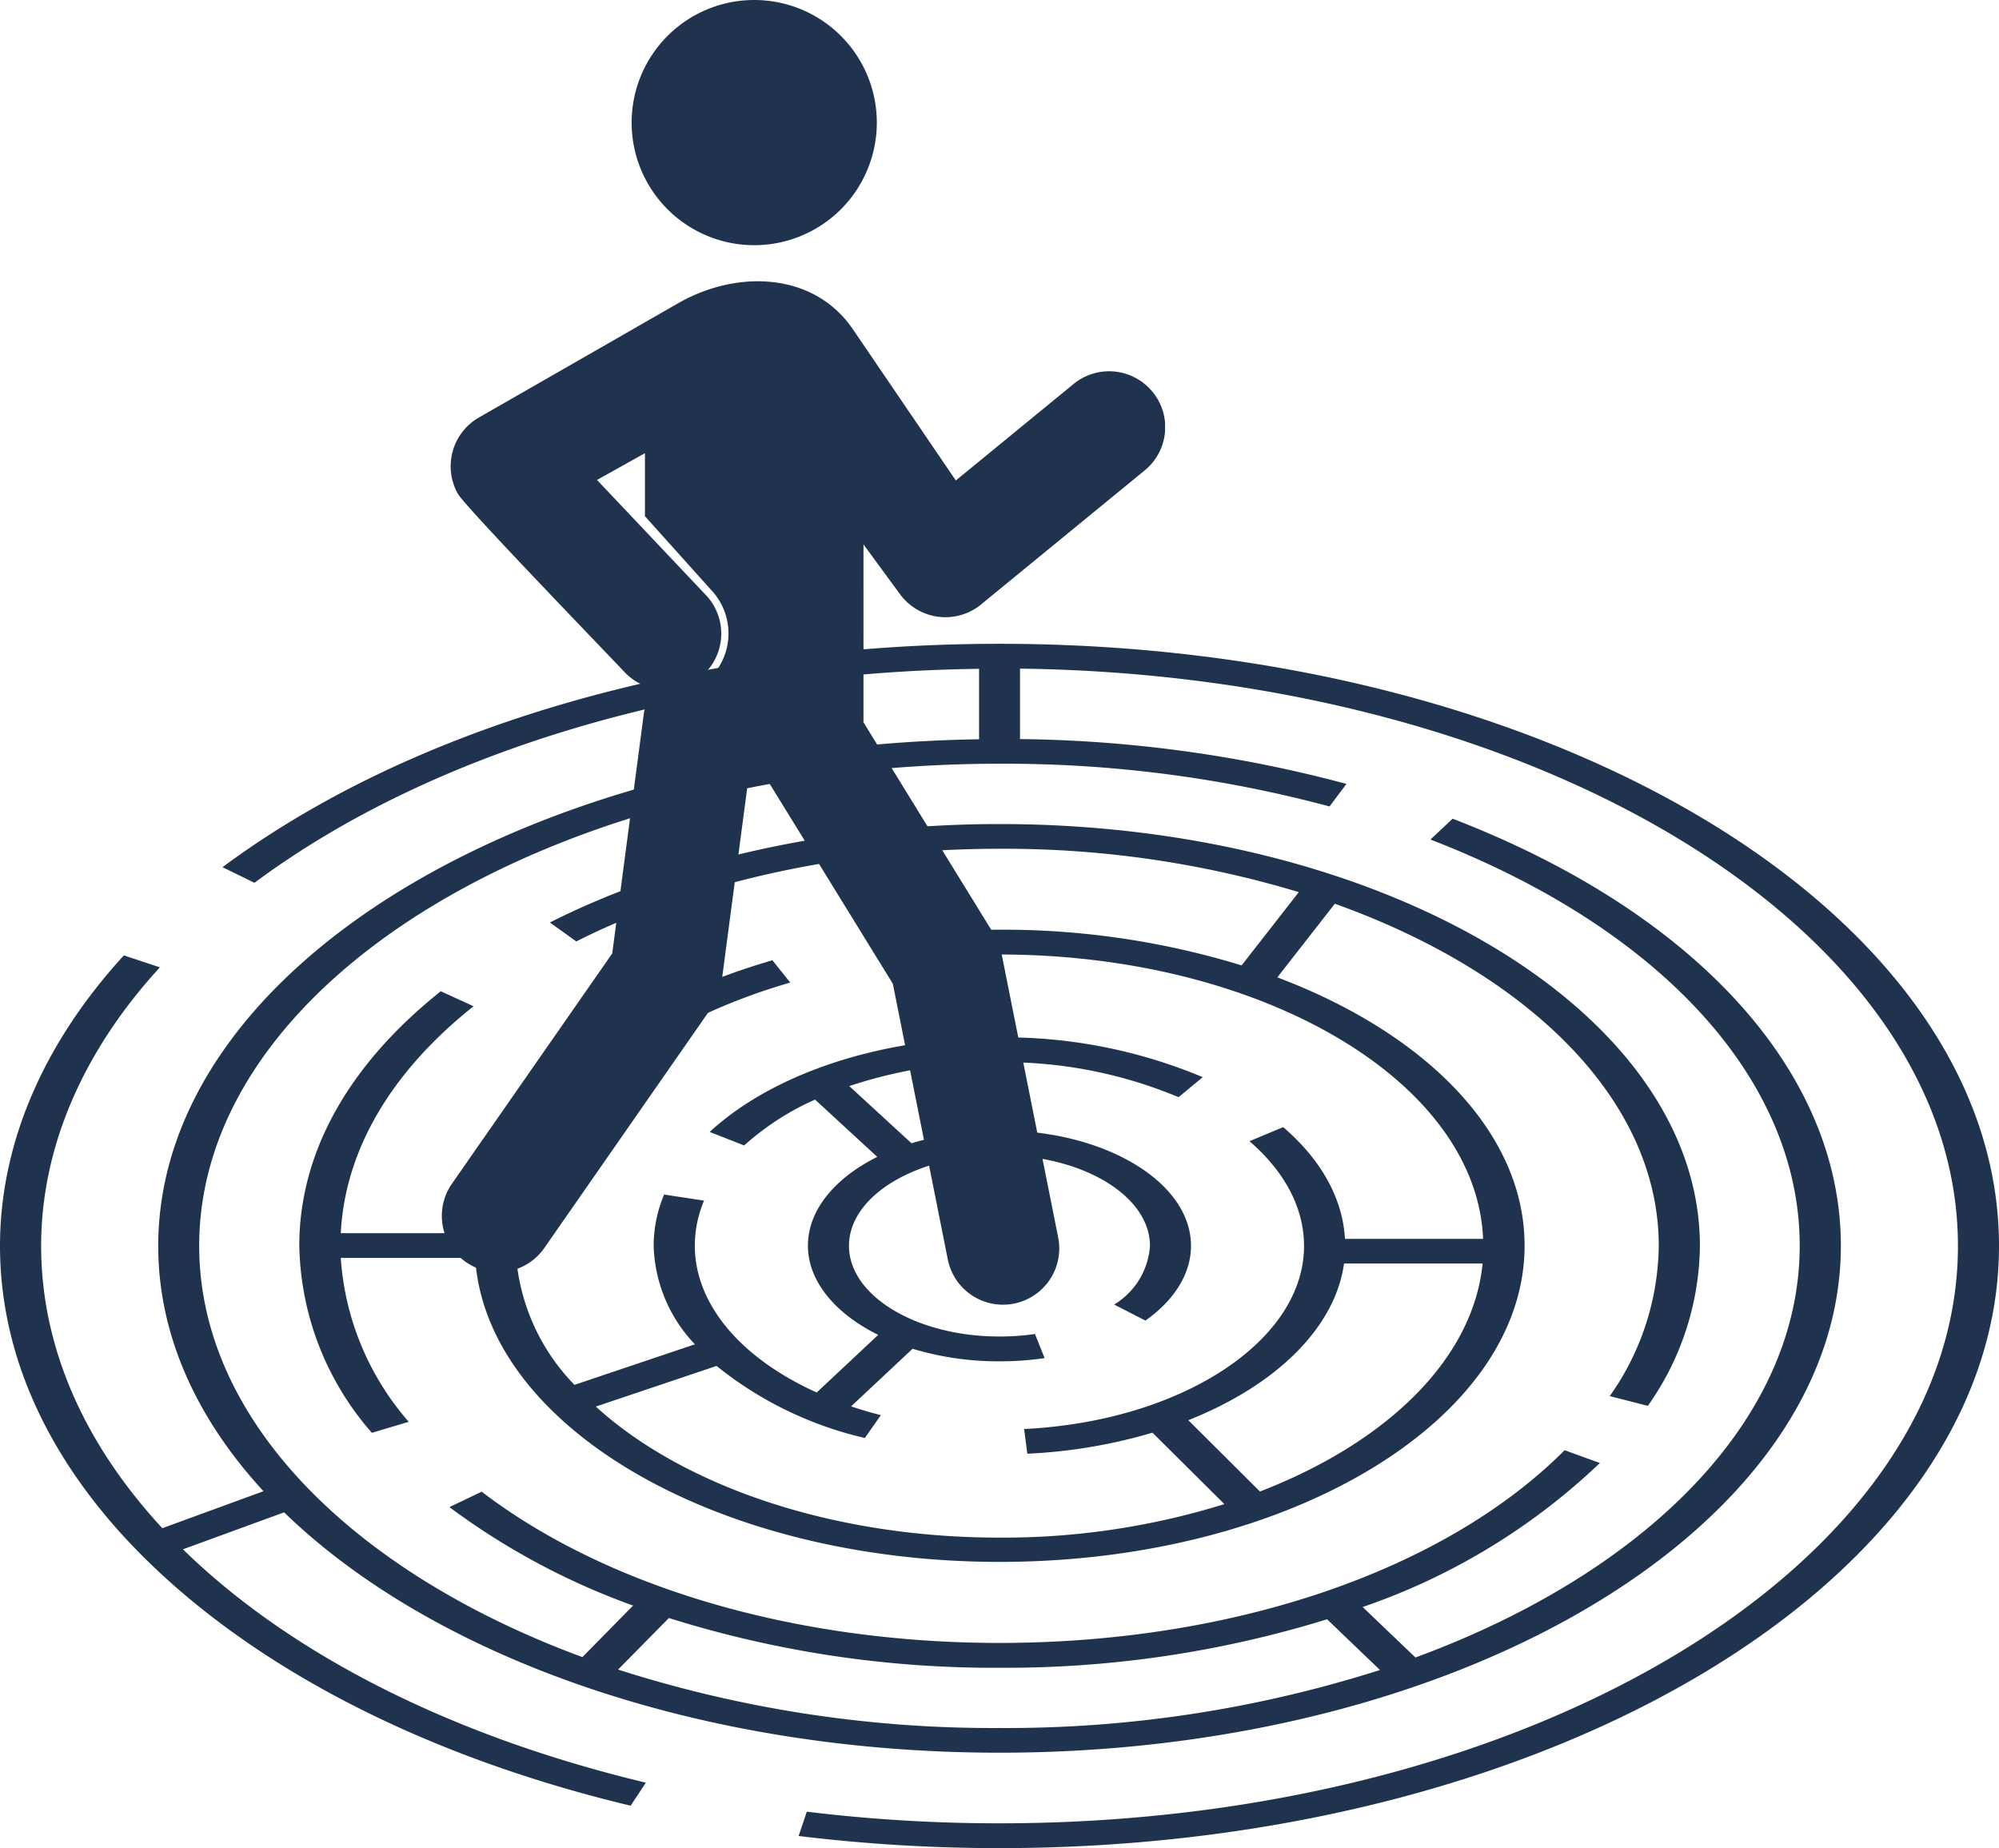
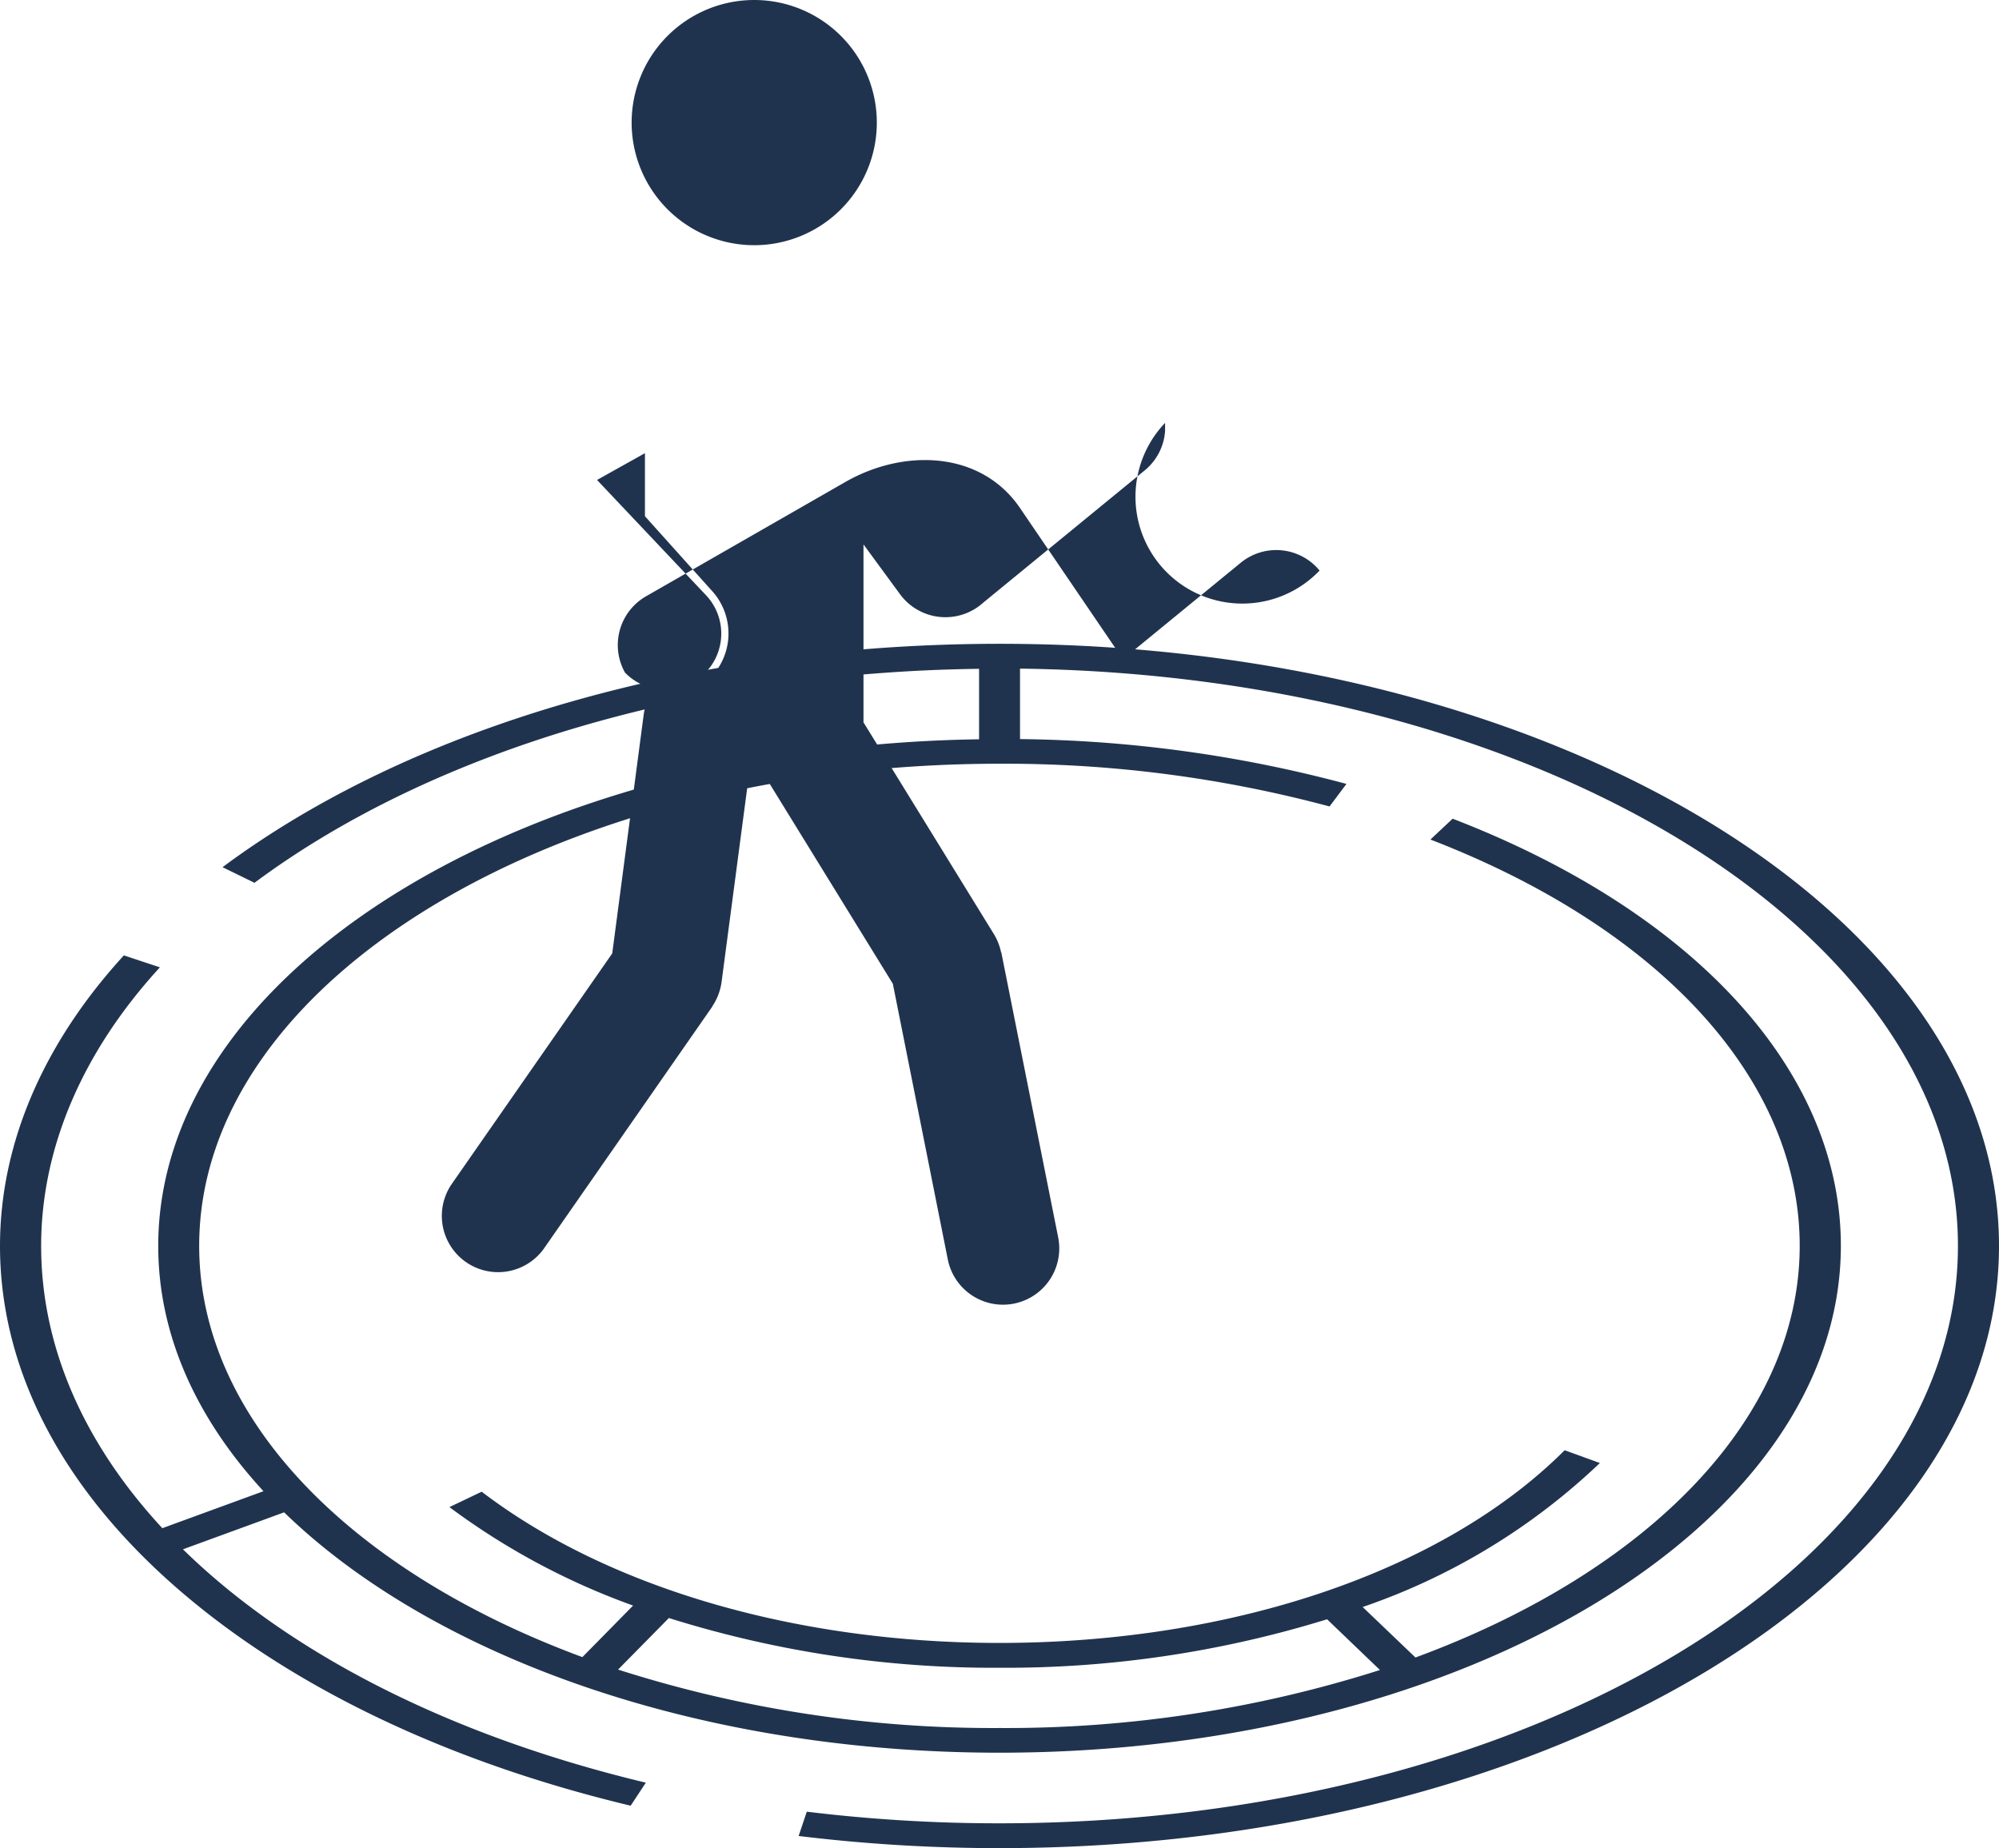
<svg xmlns="http://www.w3.org/2000/svg" id="Groupe_413" data-name="Groupe 413" width="141.865" height="131.148" viewBox="0 0 141.865 131.148">
  <g id="Groupe_412" data-name="Groupe 412" transform="translate(0 45.686)">
    <path id="Tracé_729" data-name="Tracé 729" d="M71.81,106.13c-21.494,0-41.6,5.775-55.147,15.853l2.267,1.107c12.687-9.431,31.356-14.931,51.423-15.184v5C38.1,113.376,12.1,129.326,12.1,148.865c0,6.31,2.713,12.241,7.469,17.4l-7.179,2.624c-5.53-5.975-8.6-12.82-8.6-20.03,0-6.919,2.913-13.757,8.428-19.77l-2.557-.847C3.91,134.521.87,141.648.87,148.858c0,8.725,4.34,17.124,12.545,24.273,8.019,6.986,19.16,12.33,32.211,15.451l1.078-1.635c-14.01-3.352-25.351-9.223-32.85-16.559l7.179-2.624c10.539,10.227,29.35,17.057,50.769,17.057,32.924,0,59.71-16.135,59.71-35.972,0-12.323-10.3-23.657-27.551-30.308l-1.576,1.479c16.41,6.332,26.206,17.109,26.206,28.829,0,12.352-10.933,23.2-27.269,29.216l-3.746-3.582a45.963,45.963,0,0,0,16.834-10.219l-2.5-.907c-8.554,8.562-23.545,13.675-40.119,13.675-14.4,0-27.8-3.909-36.737-10.732l-2.289,1.093A50.219,50.219,0,0,0,45.8,174.38l-3.6,3.657c-16.3-6.02-27.194-16.849-27.194-29.186,0-18.863,25.477-34.21,56.8-34.21a88.9,88.9,0,0,1,23.419,3.032l1.2-1.6a93.1,93.1,0,0,0-23.166-3.181v-5c36.834.468,66.562,18.662,66.562,40.966,0,22.594-30.516,40.974-68.019,40.974a112.505,112.505,0,0,1-13.675-.825l-.58,1.724a117.457,117.457,0,0,0,14.255.862c39.115,0,70.933-19.168,70.933-42.735S110.925,106.13,71.81,106.13ZM48.339,175.264a76.906,76.906,0,0,0,23.471,3.53,77.235,77.235,0,0,0,23.24-3.441l3.753,3.6a87.485,87.485,0,0,1-26.994,4.117,87.306,87.306,0,0,1-27.075-4.147Z" transform="translate(-0.87 -106.13)" fill="#20334e" />
-     <path id="Tracé_730" data-name="Tracé 730" d="M125.154,164.626a19.971,19.971,0,0,0,3.694-11.349c0-16.507-22.3-29.937-49.7-29.937-11.661,0-23,2.482-31.914,6.986l1.873,1.345c8.4-4.244,19.064-6.577,30.041-6.577a72.346,72.346,0,0,1,21.234,3.077l-4.058,5.2a57.724,57.724,0,0,0-17.176-2.534,60.665,60.665,0,0,0-7.1.409l.55,1.724a57.667,57.667,0,0,1,6.54-.372c18.647,0,33.868,9.008,34.322,20.178h-9.8c-.164-2.854-1.665-5.589-4.385-7.93l-2.393,1c2.534,2.192,3.872,4.764,3.872,7.44,0,6.741-8.725,12.441-19.866,12.984l.23,1.754a37.272,37.272,0,0,0,8.881-1.494L95.1,171.6a52.976,52.976,0,0,1-15.957,2.378c-11.951,0-22.5-3.7-28.651-9.3l8.569-2.884a26.145,26.145,0,0,0,10.524,5.113l1.137-1.62c-.728-.186-1.434-.394-2.111-.624l4.363-4.088a20.993,20.993,0,0,0,6.169.892,21.67,21.67,0,0,0,3.2-.23l-.684-1.709a17.562,17.562,0,0,1-2.52.178c-5.886,0-10.68-2.884-10.68-6.436s4.794-6.436,10.68-6.436,10.68,2.884,10.68,6.436a5.271,5.271,0,0,1-2.542,4.169l2.222,1.137c2.088-1.479,3.233-3.359,3.233-5.307,0-4.519-6.1-8.19-13.593-8.19a21.207,21.207,0,0,0-6.243.914l-4.415-4.058a33.238,33.238,0,0,1,10.658-1.695,32.034,32.034,0,0,1,12.709,2.482l1.717-1.42a36.3,36.3,0,0,0-14.426-2.824c-8.324,0-16.009,2.512-20.565,6.711l2.445.959a19.248,19.248,0,0,1,5.032-3.255l4.415,4.065c-3,1.5-4.92,3.768-4.92,6.3s1.947,4.831,4.987,6.332l-4.363,4.088c-5.373-2.423-8.651-6.25-8.651-10.427a8.269,8.269,0,0,1,.654-3.188l-2.832-.431a9.361,9.361,0,0,0-.743,3.619,10.534,10.534,0,0,0,2.928,7.009l-8.547,2.876a14.7,14.7,0,0,1-4.184-9.885c0-7.908,7.648-15.236,19.495-18.662l-1.263-1.583c-12.4,3.59-20.572,11.126-21.115,19.368H32.393c.3-5.864,3.53-11.416,9.424-16.105l-2.326-1.063c-6.57,5.232-10.041,11.468-10.041,18.045a20.675,20.675,0,0,0,5.15,13.289l2.616-.78a19.664,19.664,0,0,1-4.823-11.631h9.535C42.7,166.1,59.1,175.7,79.149,175.7c20.543,0,37.257-10.071,37.257-22.445,0-8.019-7.023-15.065-17.547-19.034l4.08-5.225c13.75,4.913,22.988,13.943,22.988,24.259a18.763,18.763,0,0,1-3.478,10.68Zm-27.529,6.08-5.084-5.061c6.169-2.445,10.405-6.511,11.052-11.119h9.833C112.757,161.318,106.618,167.234,97.625,170.705Z" transform="translate(-8.209 -110.549)" fill="#20334e" />
  </g>
-   <path id="Tracé_731" data-name="Tracé 731" d="M65.216,44.66a8.7,8.7,0,1,1-8.7,8.7,8.7,8.7,0,0,1,8.7-8.7ZM94.373,74.671v.58a3.963,3.963,0,0,1-1.442,2.787L81.47,87.425a4,4,0,0,1-5.9-.587l-2.6-3.545V95.92l9.246,15.013a4.056,4.056,0,0,1,.52,1.315h.015l4.036,20.223a3.994,3.994,0,1,1-7.834,1.561l-3.9-19.561L66.011,99.792H64.822L62.9,114.337a4.1,4.1,0,0,1-.676,1.761l.007.007L50.278,133.281a3.994,3.994,0,0,1-6.555-4.563l11.416-16.4L57.36,95.459a4.01,4.01,0,0,1,.1-.535V93.868a4.491,4.491,0,0,0,4.719-7.321l-4.719-5.255V76.819l-3.4,1.9,7.759,8.205a3.975,3.975,0,0,1-5.775,5.463C54.529,90.777,44.7,80.617,44.183,79.7a3.989,3.989,0,0,1,1.531-5.433l14.114-8.094c4.155-2.378,9.61-2.222,12.389,1.851l7.306,10.732,8.354-6.845a3.978,3.978,0,0,1,5.6.55A3.918,3.918,0,0,1,94.373,74.671Z" transform="translate(-11.69 -44.66)" fill="#20334e" fill-rule="evenodd" />
+   <path id="Tracé_731" data-name="Tracé 731" d="M65.216,44.66a8.7,8.7,0,1,1-8.7,8.7,8.7,8.7,0,0,1,8.7-8.7ZM94.373,74.671v.58a3.963,3.963,0,0,1-1.442,2.787L81.47,87.425a4,4,0,0,1-5.9-.587l-2.6-3.545V95.92l9.246,15.013a4.056,4.056,0,0,1,.52,1.315h.015l4.036,20.223a3.994,3.994,0,1,1-7.834,1.561l-3.9-19.561L66.011,99.792H64.822L62.9,114.337a4.1,4.1,0,0,1-.676,1.761l.007.007L50.278,133.281a3.994,3.994,0,0,1-6.555-4.563l11.416-16.4L57.36,95.459a4.01,4.01,0,0,1,.1-.535V93.868a4.491,4.491,0,0,0,4.719-7.321l-4.719-5.255V76.819l-3.4,1.9,7.759,8.205a3.975,3.975,0,0,1-5.775,5.463a3.989,3.989,0,0,1,1.531-5.433l14.114-8.094c4.155-2.378,9.61-2.222,12.389,1.851l7.306,10.732,8.354-6.845a3.978,3.978,0,0,1,5.6.55A3.918,3.918,0,0,1,94.373,74.671Z" transform="translate(-11.69 -44.66)" fill="#20334e" fill-rule="evenodd" />
</svg>